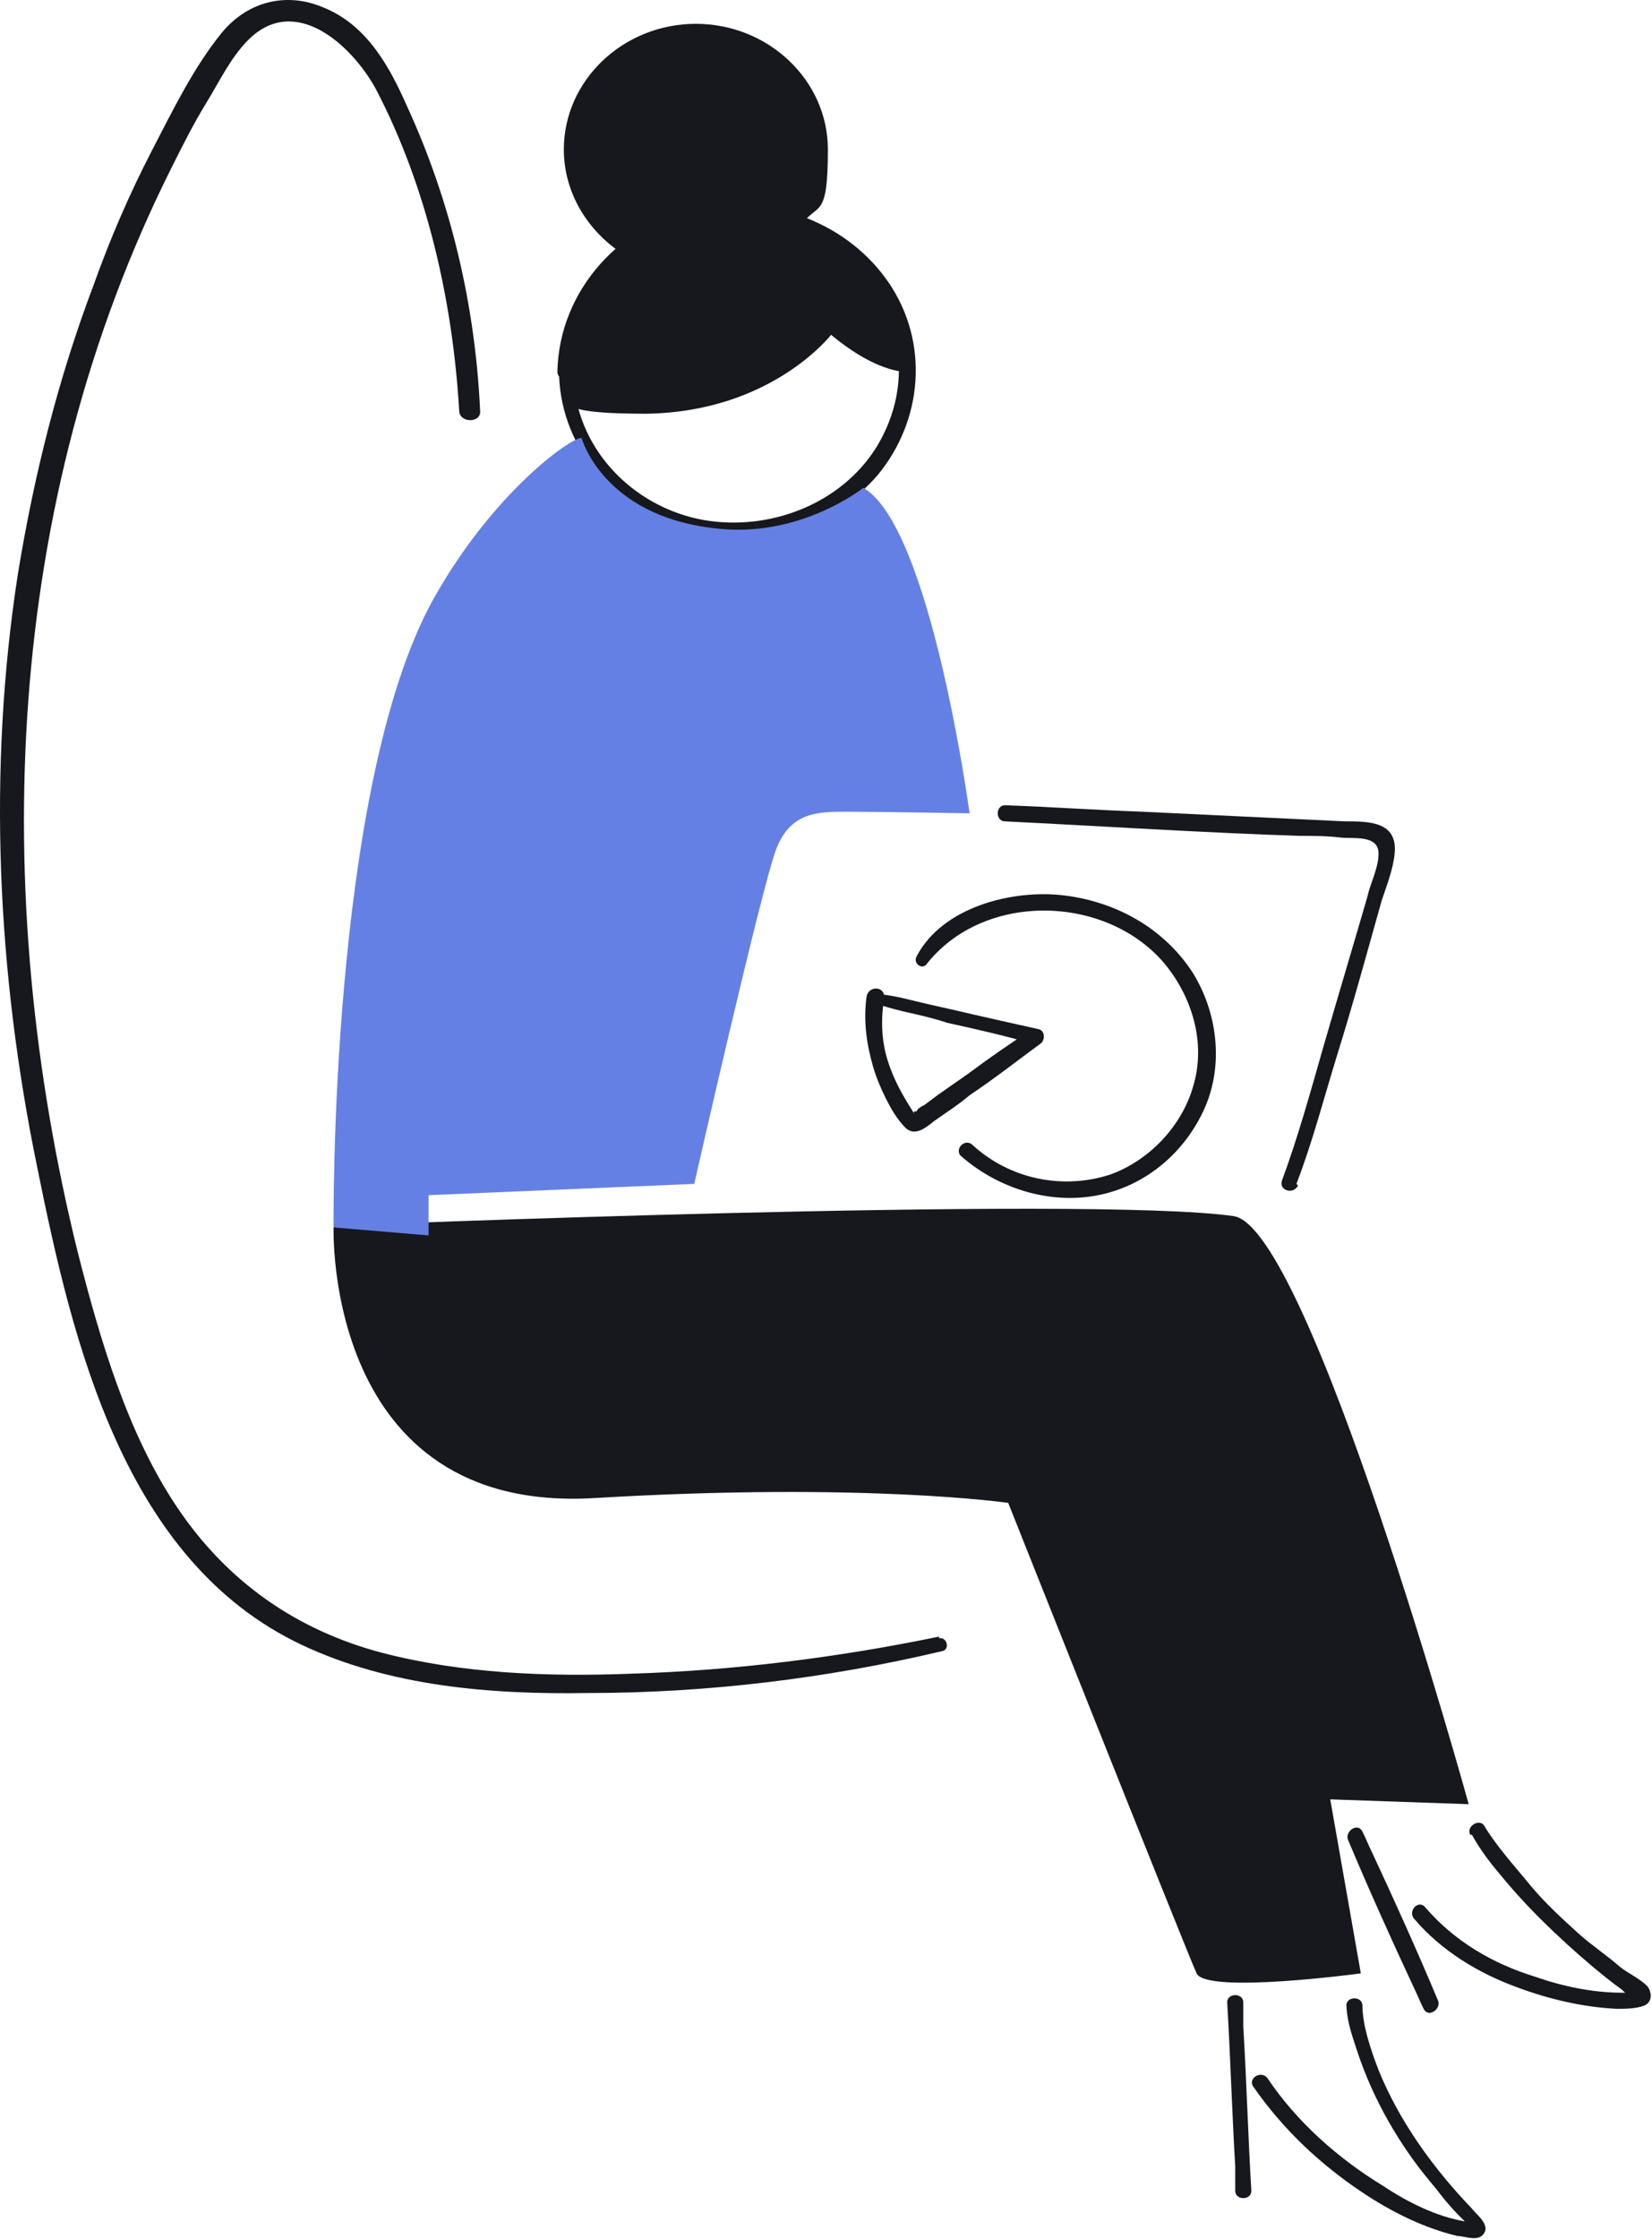
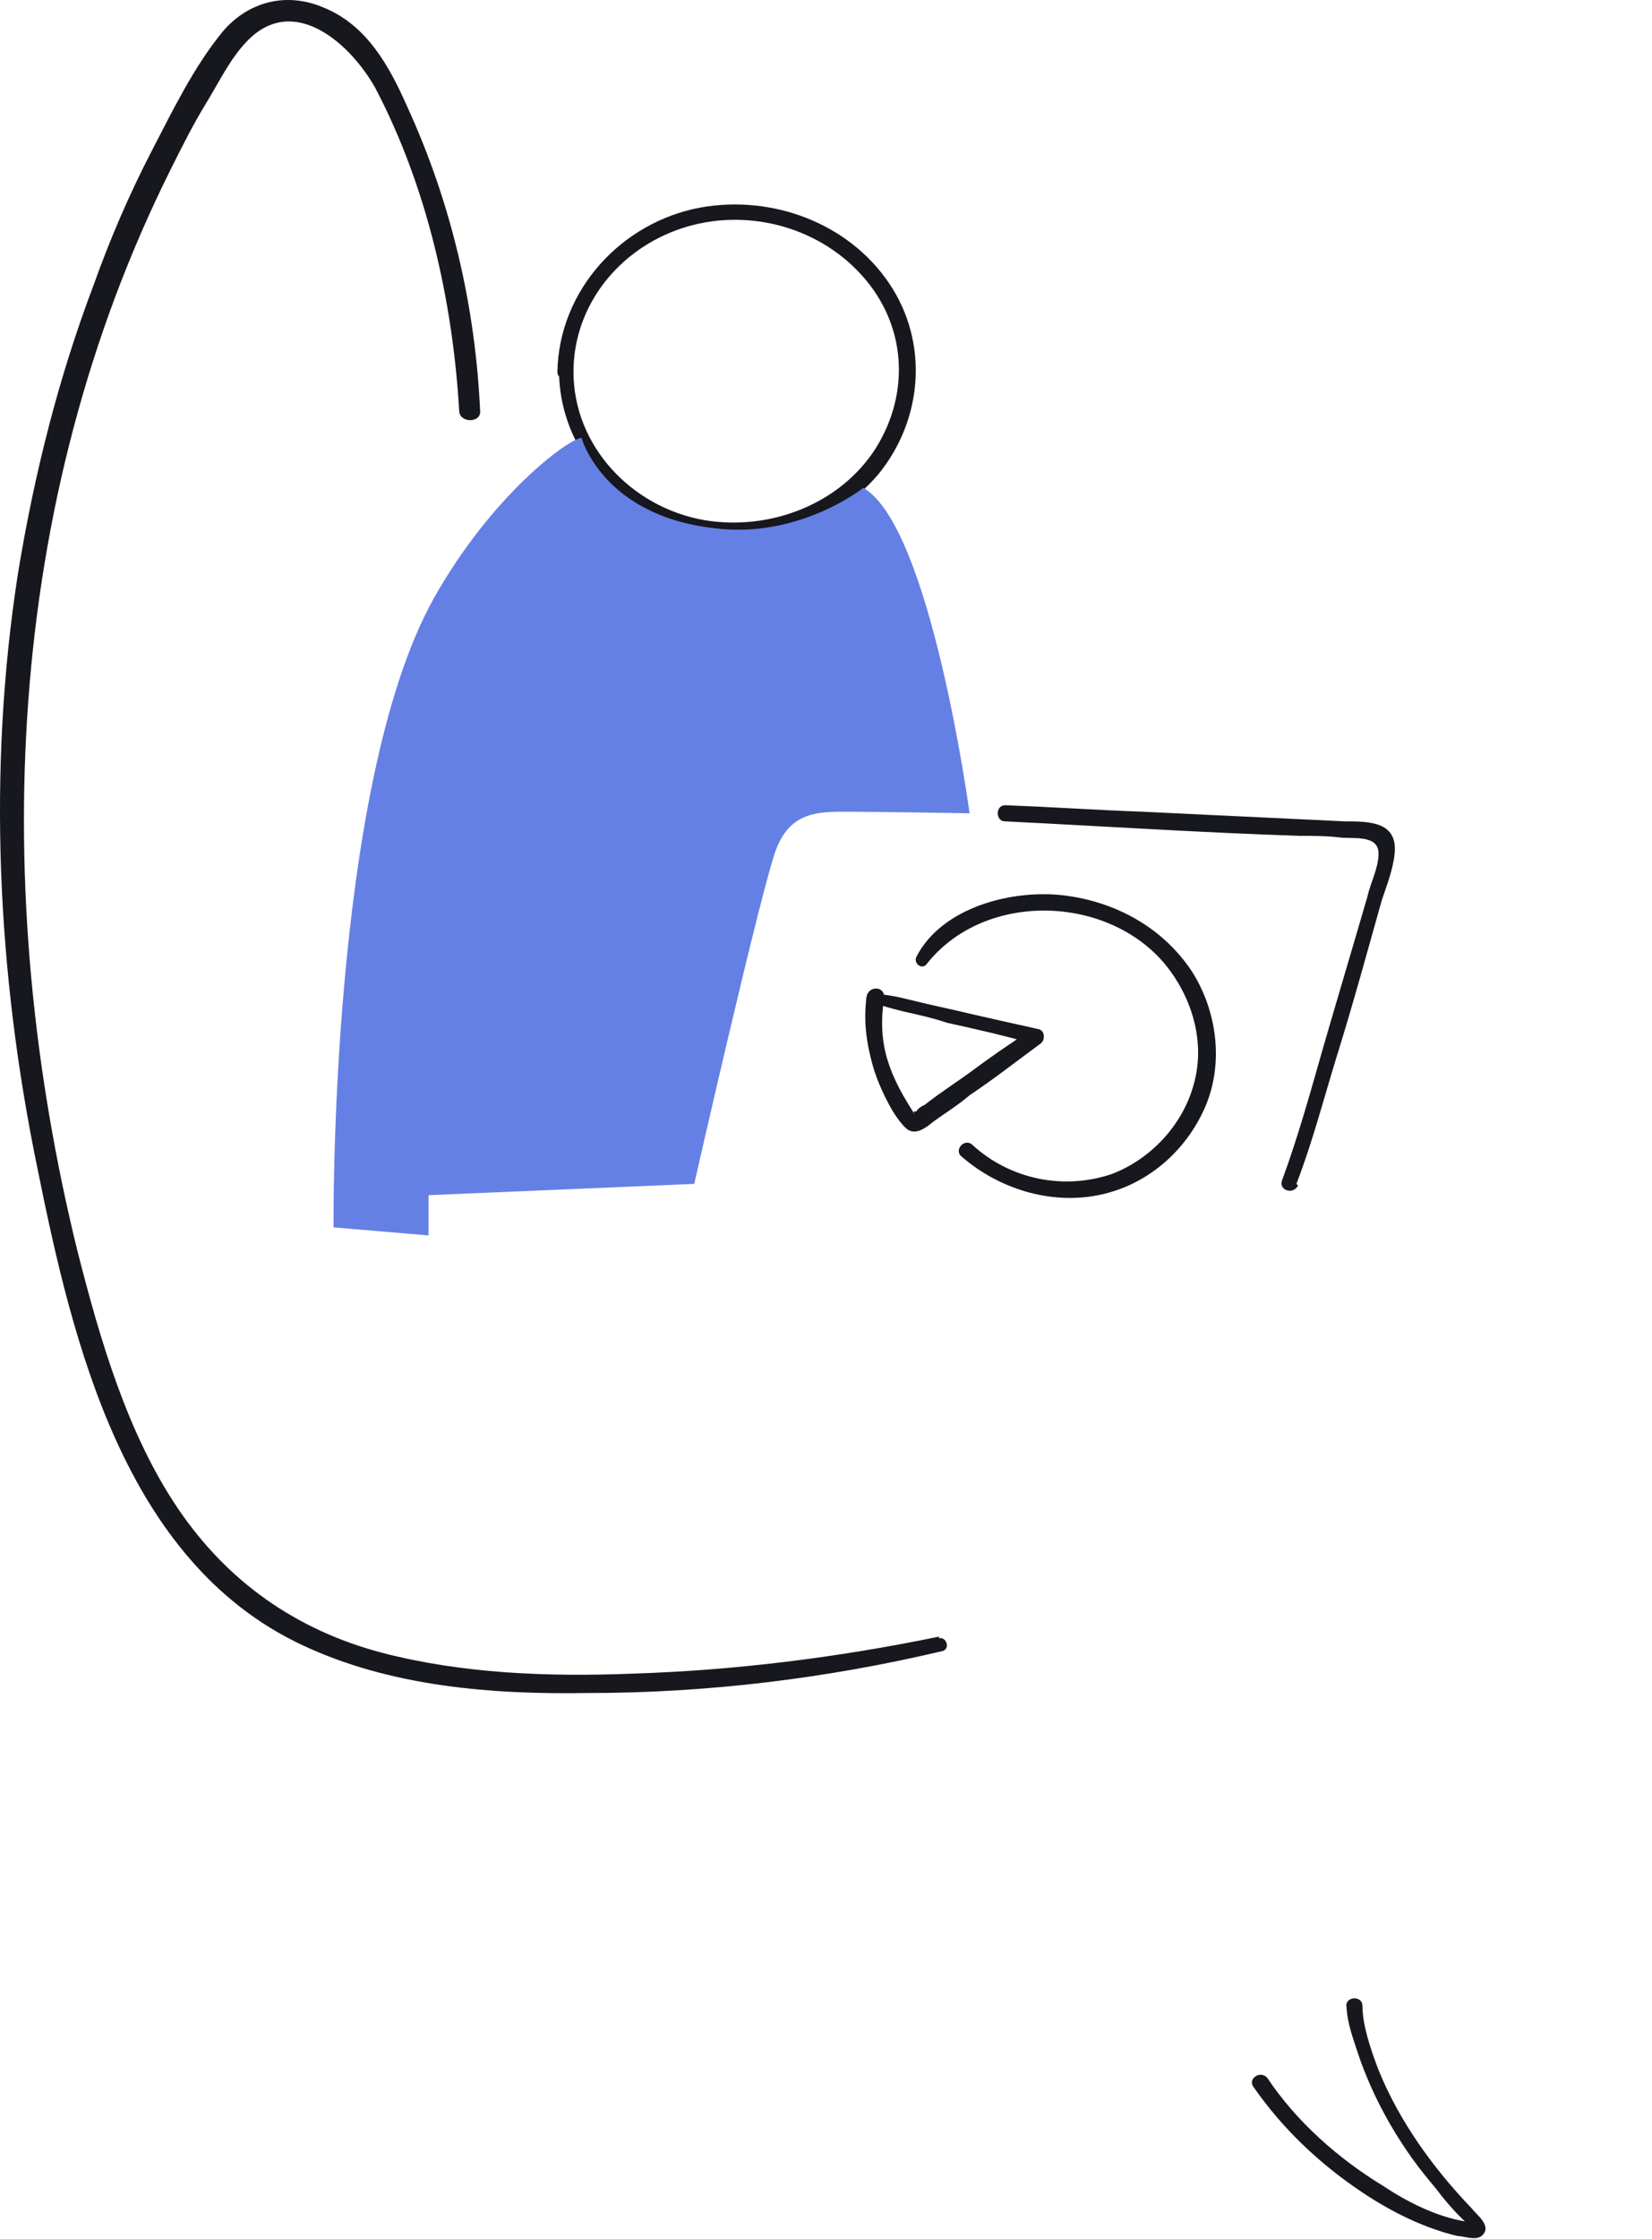
<svg xmlns="http://www.w3.org/2000/svg" width="364" height="493" viewBox="0 0 364 493" fill="none">
-   <path d="M73.502 270.256C73.502 270.256 71.373 333.404 130.974 329.857C190.575 326.309 222.15 330.921 222.15 330.921C222.15 330.921 261.529 429.901 263.657 434.513C265.786 439.125 299.843 434.513 299.843 434.513L293.103 396.198L323.613 397.262C323.613 397.262 288.491 270.256 271.817 267.772C239.178 263.16 73.857 269.901 73.857 269.901L73.502 270.256Z" fill="#17171E" />
  <path d="M285.653 260.677C289.2 251.453 291.684 241.875 294.522 232.651C298.07 221.298 301.262 209.591 304.455 198.238C305.52 195.045 306.939 191.497 307.294 187.95C308.003 180.854 301.617 180.854 296.296 180.854C281.396 180.145 266.495 179.435 251.595 178.726C241.662 178.371 231.373 177.662 221.44 177.307C219.311 177.307 219.311 180.854 221.44 180.854C243.081 181.919 264.722 183.338 286.362 184.047C289.2 184.047 292.393 184.047 295.232 184.402C298.07 184.757 303.746 183.693 303.746 187.95C303.746 191.143 301.972 194.336 301.263 197.529C298.07 208.526 294.877 219.169 291.684 230.167C288.846 240.101 286.008 250.389 282.46 259.967C281.75 262.096 284.943 263.161 286.008 261.032L285.653 260.677Z" fill="#17171E" />
-   <path d="M297.006 405.067C301.617 416.065 306.584 427.063 311.551 437.706C312.26 439.125 312.97 440.899 313.68 442.318C314.744 444.447 317.582 442.318 316.872 440.544C312.26 429.546 307.294 418.549 302.327 407.905C301.617 406.486 300.908 404.713 300.199 403.294C299.134 401.165 296.296 403.294 297.006 405.067Z" fill="#17171E" />
  <path d="M296.651 440.899C296.651 444.446 297.715 447.639 298.779 450.832C301.617 459.702 305.875 467.861 311.196 475.311C312.97 477.795 314.744 479.923 316.518 482.052C318.646 484.89 321.13 487.728 323.968 490.211C323.968 489.857 323.968 489.502 323.968 489.147H324.323C324.323 489.147 323.258 489.147 322.903 489.147C316.518 488.083 310.132 484.89 304.81 481.342C294.877 475.311 285.653 467.152 279.267 457.573C277.848 455.799 275.01 457.573 276.074 459.347C282.46 468.571 290.62 476.376 300.199 482.761C306.584 487.019 313.68 490.566 321.13 492.34C322.549 492.34 325.032 493.404 326.451 492.34C328.935 490.211 325.387 487.728 324.323 486.309C315.808 477.44 308.358 467.152 303.746 455.799C301.972 451.187 300.199 445.866 300.199 441.608C300.199 439.48 296.651 439.48 296.651 441.608V440.899Z" fill="#17171E" />
-   <path d="M324.322 404.003C326.096 407.196 328.225 410.034 330.354 412.517C336.385 419.968 343.48 426.708 350.575 432.739C352.704 434.513 354.832 436.287 357.316 438.061C358.025 438.77 359.799 440.189 360.154 440.189V439.48L360.509 438.77H359.799C359.09 438.77 358.025 438.77 357.316 438.77C350.93 438.77 344.189 437.351 338.158 435.223C328.934 432.385 320.42 427.418 314.034 419.968C312.615 418.194 310.132 420.677 311.551 422.451C317.582 429.546 325.741 434.513 334.611 437.706C341.351 440.189 348.801 441.963 356.252 442.318C358.025 442.318 360.509 442.318 362.283 441.608C364.056 440.899 364.056 438.77 362.992 437.351C361.218 435.577 358.735 434.513 356.961 433.094C354.123 430.611 350.93 428.482 348.092 425.999C344.189 422.451 340.287 418.903 337.094 415.001C333.901 411.098 329.999 406.841 327.161 402.229C326.096 400.101 322.903 402.229 323.968 404.003H324.322Z" fill="#17171E" />
  <path d="M123.169 81.52C123.169 97.484 134.167 110.965 149.067 116.287C163.968 121.608 182.77 116.996 193.413 104.579C203.347 92.517 204.766 75.489 195.897 62.362C187.028 49.236 170.353 42.85 154.389 45.688C137.005 48.881 123.17 63.781 122.815 81.874C122.815 84.003 126.362 84.003 126.362 81.874C126.362 67.329 136.296 54.912 150.132 50.3C163.968 45.688 179.932 49.591 189.866 60.589C199.799 71.586 200.509 86.486 193.059 98.548C185.254 110.965 169.644 116.996 155.098 114.513C139.134 111.675 126.362 98.194 126.362 81.874C126.362 79.746 122.815 79.746 122.815 81.874L123.169 81.52Z" fill="#17171E" />
-   <path d="M137.36 55.976C129.555 51.01 124.234 42.495 124.234 32.916C124.234 17.661 137.36 5.245 153.325 5.245C169.289 5.245 182.416 17.661 182.416 32.916C182.416 48.171 180.287 44.624 176.739 49.236C190.22 54.557 200.154 66.974 200.154 81.874C200.154 81.874 193.768 82.584 183.125 73.715C183.125 73.715 169.999 90.744 142.327 91.098C125.653 91.098 126.362 89.325 126.362 89.325C123.17 75.843 128.491 64.136 137.715 56.331L137.36 55.976Z" fill="#17171E" />
-   <path d="M270.398 440.899C271.107 452.961 271.462 465.023 272.172 477.085C272.172 478.859 272.172 480.633 272.172 482.407C272.172 484.535 275.719 484.535 275.719 482.407C275.01 470.344 274.655 458.282 273.945 446.22C273.945 444.446 273.945 442.673 273.945 440.899C273.945 438.77 270.398 438.77 270.398 440.899Z" fill="#17171E" />
  <path d="M190.575 219.879C193.413 221.298 196.252 222.007 199.09 222.717C202.283 223.426 205.475 224.136 208.668 225.2C215.054 226.619 221.44 228.038 227.471 229.812V226.619C222.504 229.812 217.892 233.005 213.635 236.198C211.152 237.972 209.023 239.391 206.54 241.165L203.702 243.293C202.992 243.648 202.283 244.003 201.928 244.712C201.218 244.712 201.218 244.712 201.573 245.422C199.09 241.52 196.961 237.972 195.542 233.36C194.123 228.748 194.123 224.136 194.832 219.524C194.832 217.041 191.285 217.041 190.93 219.524C190.22 224.846 190.93 229.812 192.349 234.779C193.059 237.262 194.123 239.746 195.187 241.874C196.251 244.003 197.671 246.486 199.444 248.26C201.573 250.389 204.056 248.26 205.83 246.841C208.314 245.067 211.152 243.293 213.635 241.165C218.957 237.617 223.923 233.715 229.245 229.812C230.309 229.103 230.309 226.974 228.89 226.619C222.504 225.2 216.118 223.781 210.087 222.362C206.894 221.653 203.702 220.943 200.864 220.234C198.025 219.524 194.832 218.814 191.639 218.814C190.93 218.814 190.575 219.879 191.639 220.234L190.575 219.879Z" fill="#17171E" />
  <path d="M204.056 212.429C216.473 196.464 243.081 196.819 256.207 211.719C262.593 219.169 265.786 229.458 262.948 239.036C260.464 247.905 253.369 255.356 244.854 258.548C234.211 262.096 222.504 259.613 214.345 252.163C212.571 250.389 210.087 253.227 211.861 254.646C220.021 261.741 231.373 265.289 242.016 263.16C252.659 261.032 261.174 253.582 265.431 244.003C269.688 234.424 268.269 222.717 262.593 213.848C256.207 204.269 245.919 198.593 234.566 197.174C223.214 195.755 207.604 199.657 201.928 210.655C201.218 212.074 202.992 213.493 204.056 212.429Z" fill="#17171E" />
  <path d="M73.502 270.256L94.433 272.03V263.161L152.97 260.677C152.97 260.677 167.87 195.045 171.063 186.886C174.256 178.726 180.287 178.726 186.673 178.726C193.059 178.726 213.635 179.081 213.635 179.081C213.635 179.081 205.121 115.932 190.221 107.418C190.221 107.418 176.03 118.77 157.227 116.287C132.748 113.449 128.136 96.42 128.136 96.42C125.653 96.42 108.624 108.482 95.498 131.897C72.438 173.404 73.502 270.611 73.502 270.611V270.256Z" fill="#6580E4" />
  <path d="M206.895 360.367C184.544 364.979 161.839 367.817 139.134 368.526C120.686 369.236 101.883 368.526 84.145 363.914C65.342 358.948 50.087 348.305 39.09 331.985C28.092 315.666 22.061 295.09 17.094 275.577C-2.418 196.464 0.775 110.965 37.671 37.174C40.154 32.207 42.637 27.24 45.475 22.628C48.313 18.016 50.797 12.695 54.7 8.792C64.988 -1.496 77.404 9.857 82.726 19.435C94.079 41.076 99.755 66.265 101.174 90.389C101.174 93.227 106.141 93.227 105.786 90.389C104.722 67.329 99.4 44.624 89.821 23.693C85.919 14.823 80.952 5.599 71.374 1.697C63.214 -1.851 54.699 0.278 49.023 7.018C42.637 14.823 38.025 24.402 33.413 33.271C28.447 42.85 24.189 52.783 20.642 62.717C12.837 83.293 7.515 104.58 3.968 126.22C-2.773 169.502 -0.644 214.203 8.225 257.129C16.03 295.799 27.382 343.693 66.407 362.141C85.919 371.365 108.269 373.138 129.555 372.784C155.808 372.784 182.061 369.591 207.604 363.56C209.378 363.205 208.668 360.367 206.895 360.721V360.367Z" fill="#17171E" />
</svg>